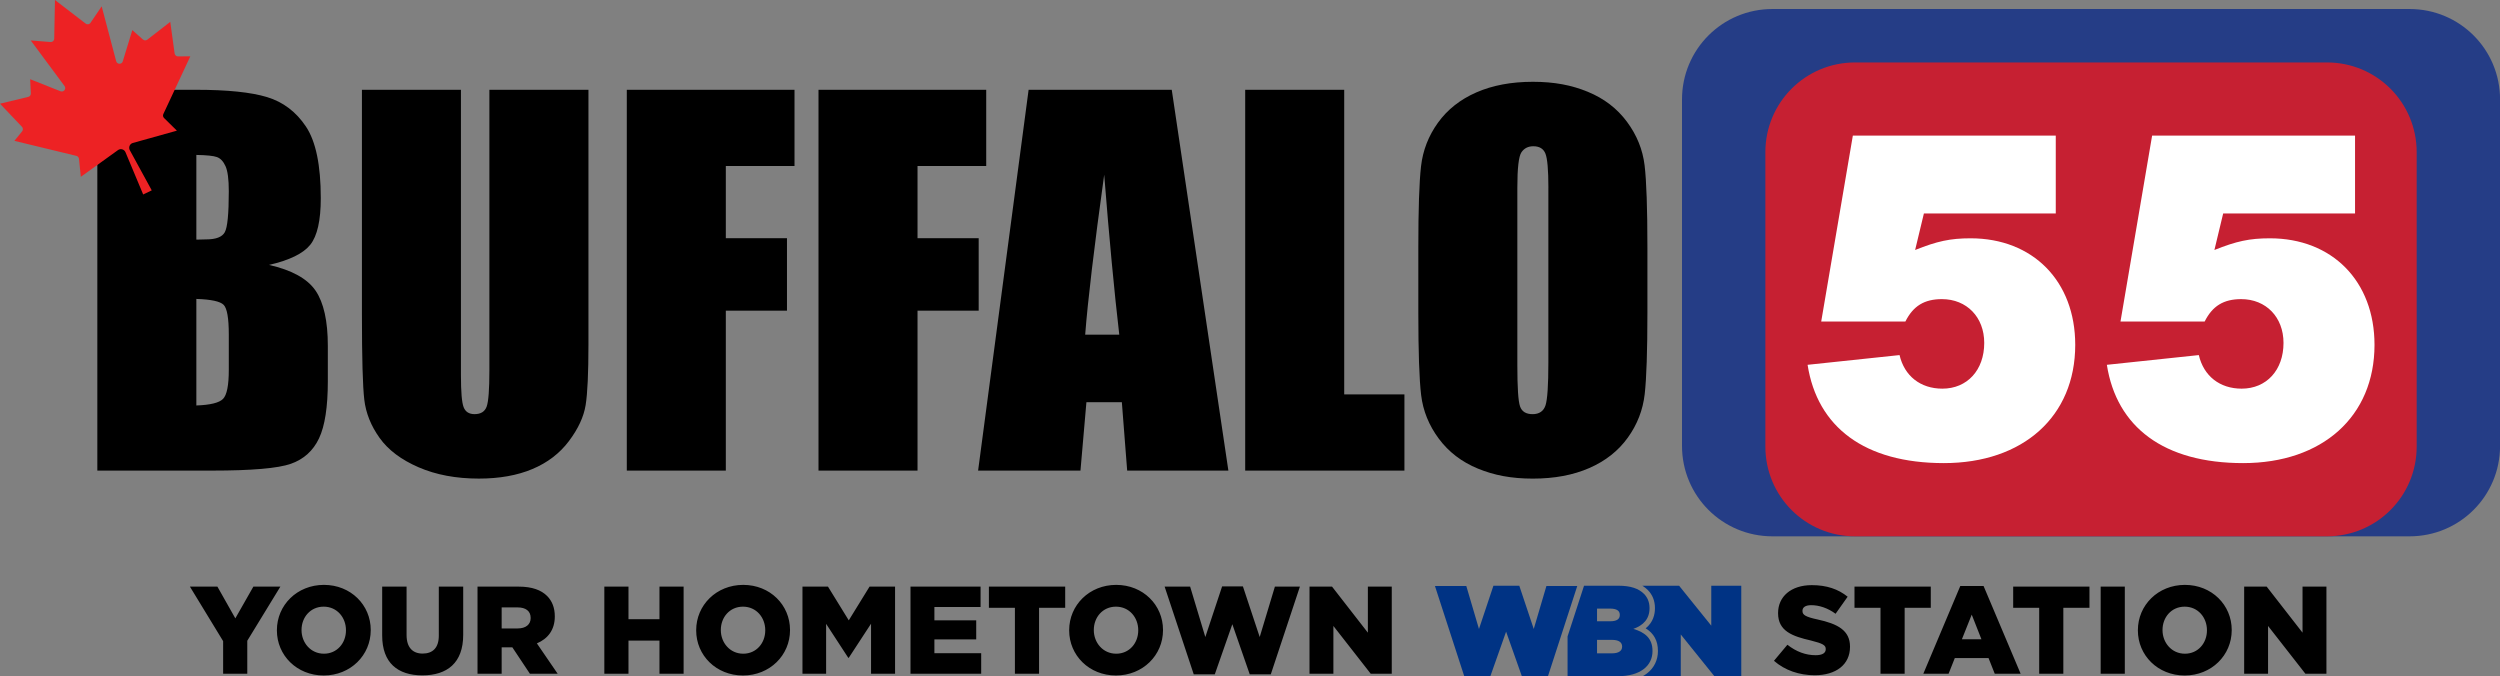
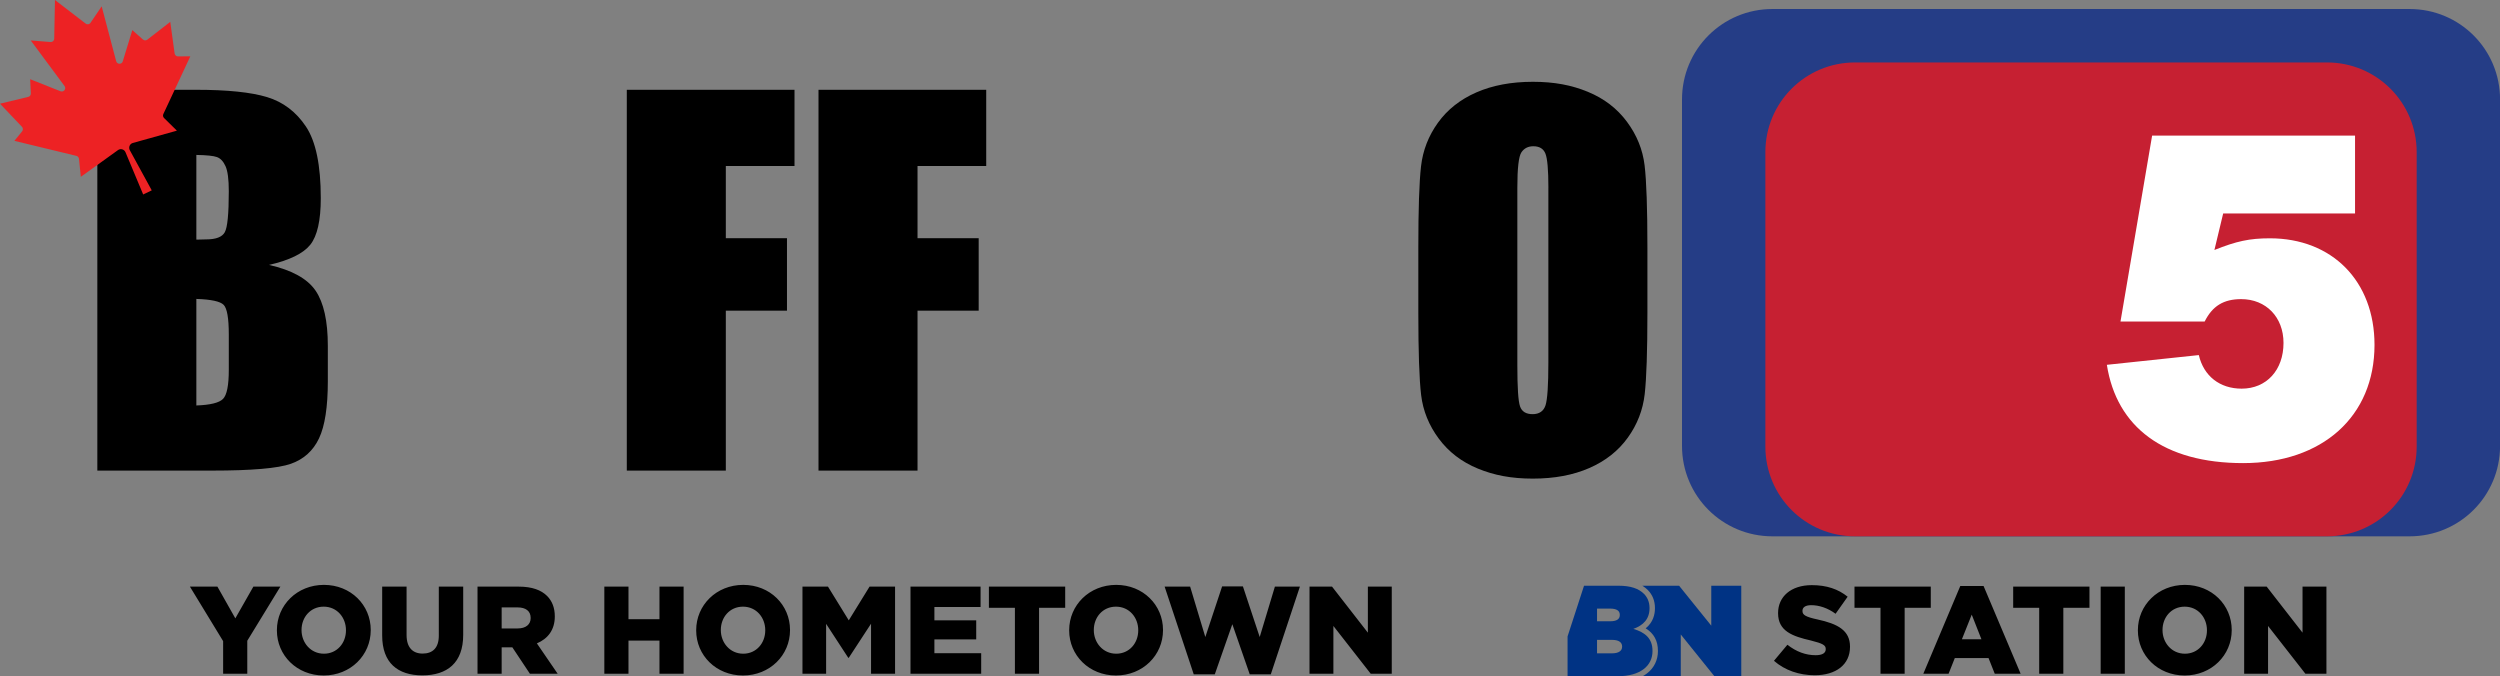
<svg xmlns="http://www.w3.org/2000/svg" xmlns:ns1="http://www.inkscape.org/namespaces/inkscape" xmlns:ns2="http://sodipodi.sourceforge.net/DTD/sodipodi-0.dtd" width="837.611mm" height="226.597mm" viewBox="0 0 837.611 226.597" version="1.1" id="svg1" xml:space="preserve" ns1:export-filename="WGNT WBN.png" ns1:export-xdpi="96" ns1:export-ydpi="96" ns1:version="1.4 (86a8ad7, 2024-10-11)" ns2:docname="WGNT WBN.svg">
  <rect x="0" y="0" width="837.611" height="226.597" fill="#808080" stroke="none" />
  <ns2:namedview id="namedview1" pagecolor="#ffffff" bordercolor="#000000" borderopacity="0.25" ns1:showpageshadow="2" ns1:pageopacity="0.0" ns1:pagecheckerboard="0" ns1:deskcolor="#d1d1d1" ns1:document-units="mm" ns1:zoom="0.20441169" ns1:cx="2624.6052" ns1:cy="-61.1511" ns1:window-width="1600" ns1:window-height="829" ns1:window-x="-8" ns1:window-y="-8" ns1:window-maximized="1" ns1:current-layer="layer1" />
  <defs id="defs1">
    <style id="style1">.cls-1{fill:#231f20;}.cls-1,.cls-2,.cls-3,.cls-4,.cls-5{stroke-width:0px;}.cls-2{fill:#c62032;}.cls-3{fill:#253d86;}.cls-4{fill:#fff;}.cls-5{fill:#ed2224;}</style>
    <style id="style1-4">
      .cls-1 {
        fill: #003384;
        stroke-width: 0px;
      }
    </style>
  </defs>
  <g ns1:label="Layer 1" ns1:groupmode="layer" id="layer1">
    <g id="g1" transform="scale(0.807)">
      <path id="rect1" class="cls-3" style="fill:#253d86;stroke-width:0px" d="M 735.89,3.74 H 1000.39 c 20.814,0 37.57,16.756 37.57,37.57 v 143.79 c 0,20.814 -16.756,37.57 -37.57,37.57 H 735.89 c -20.814,0 -37.57,-16.756 -37.57,-37.57 V 41.31 c 0,-20.814 16.756,-37.57 37.57,-37.57 z" />
      <path id="rect2" class="cls-2" style="fill:#c62032;stroke-width:0px" d="M 770.21,25.92 H 966.06 c 20.653,0 37.28,16.627 37.28,37.28 V 185.39 c 0,20.653 -16.627,37.28 -37.28,37.28 H 770.21 c -20.653,0 -37.28,-16.627 -37.28,-37.28 V 63.2 c 0,-20.653 16.627,-37.28 37.28,-37.28 z" />
-       <path class="cls-4" d="m 795.11,103.79 c 9.09,-3.64 14.55,-4.85 23.03,-4.85 25.86,0 43.44,17.78 43.44,44.24 0,29.7 -21.62,49.09 -54.55,49.09 -32.93,0 -52.53,-14.95 -56.57,-40.81 l 38.18,-4.04 c 2.02,8.69 8.69,13.94 17.78,13.94 10.3,0 17.38,-7.68 17.38,-18.99 0,-10.71 -7.27,-18.18 -17.58,-18.18 -7.27,0 -11.92,2.83 -15.15,9.29 h -34.95 l 13.13,-77.17 h 84.25 v 32.32 h -54.75 l -3.64,15.15 z" id="path2" />
      <path class="cls-4" d="m 919.36,103.79 c 9.09,-3.64 14.55,-4.85 23.03,-4.85 25.86,0 43.44,17.78 43.44,44.24 0,29.7 -21.62,49.09 -54.55,49.09 -32.93,0 -52.53,-14.95 -56.57,-40.81 l 38.18,-4.04 c 2.02,8.69 8.69,13.94 17.78,13.94 10.3,0 17.38,-7.68 17.38,-18.99 0,-10.71 -7.27,-18.18 -17.58,-18.18 -7.27,0 -11.92,2.83 -15.15,9.29 H 880.37 L 893.5,56.31 h 84.25 V 88.63 H 923 l -3.64,15.15 z" id="path3" />
      <path class="cls-1" d="m 40.41,37.28 h 41.02 c 12.96,0 22.77,1.01 29.44,3.03 6.67,2.02 12.06,6.1 16.16,12.25 4.1,6.15 6.15,16.05 6.15,29.72 0,9.24 -1.45,15.68 -4.35,19.32 -2.9,3.64 -8.61,6.44 -17.14,8.39 9.5,2.15 15.95,5.72 19.34,10.7 3.38,4.98 5.08,12.62 5.08,22.91 v 14.66 c 0,10.68 -1.22,18.6 -3.66,23.74 -2.44,5.15 -6.33,8.66 -11.67,10.55 -5.34,1.89 -16.28,2.83 -32.81,2.83 H 40.41 Z m 41.11,27.05 v 35.16 c 1.76,-0.06 3.12,-0.1 4.1,-0.1 4.04,0 6.61,-0.99 7.71,-2.98 1.11,-1.99 1.66,-7.67 1.66,-17.04 0,-4.95 -0.46,-8.41 -1.37,-10.4 -0.91,-1.99 -2.1,-3.24 -3.56,-3.76 -1.46,-0.52 -4.31,-0.81 -8.54,-0.88 z m 0,59.77 v 44.24 c 5.79,-0.2 9.49,-1.11 11.08,-2.73 1.59,-1.63 2.39,-5.63 2.39,-12.01 v -14.75 c 0,-6.77 -0.72,-10.87 -2.15,-12.3 -1.43,-1.43 -5.21,-2.25 -11.33,-2.44 z" id="path4" style="fill:#000000" />
-       <path class="cls-1" d="m 244.31,37.28 v 105.66 c 0,11.98 -0.39,20.39 -1.17,25.24 -0.78,4.85 -3.09,9.83 -6.93,14.94 -3.84,5.11 -8.9,8.98 -15.19,11.62 -6.28,2.64 -13.69,3.96 -22.22,3.96 -9.44,0 -17.77,-1.56 -25,-4.69 -7.23,-3.13 -12.63,-7.19 -16.21,-12.21 -3.58,-5.01 -5.7,-10.3 -6.35,-15.87 -0.65,-5.57 -0.98,-17.27 -0.98,-35.11 V 37.28 h 41.11 v 118.55 c 0,6.9 0.37,11.31 1.12,13.23 0.75,1.92 2.26,2.88 4.54,2.88 2.6,0 4.28,-1.06 5.03,-3.17 0.75,-2.12 1.12,-7.11 1.12,-14.99 V 37.28 h 41.11 z" id="path5" style="fill:#000000" />
      <path class="cls-1" d="m 260.23,37.28 h 69.63 V 68.92 H 301.34 V 98.9 h 25.39 v 30.08 h -25.39 v 66.41 h -41.11 z" id="path6" style="fill:#000000" />
      <path class="cls-1" d="m 339.82,37.28 h 69.63 V 68.92 H 380.93 V 98.9 h 25.39 v 30.08 h -25.39 v 66.41 h -41.11 z" id="path7" style="fill:#000000" />
-       <path class="cls-1" d="m 486.48,37.28 23.51,158.11 h -42.02 l -2.21,-28.42 h -14.71 l -2.47,28.42 h -42.5 L 427.05,37.28 h 59.42 z m -21.79,101.66 c -2.08,-17.91 -4.17,-40.04 -6.26,-66.41 -4.19,30.28 -6.82,52.41 -7.89,66.41 z" id="path8" style="fill:#000000" />
-       <path class="cls-1" d="m 558.08,37.28 v 126.46 h 25 v 31.64 H 516.97 V 37.28 Z" id="path9" style="fill:#000000" />
      <path class="cls-1" d="m 683.96,129.86 c 0,15.89 -0.38,27.13 -1.12,33.74 -0.75,6.61 -3.09,12.65 -7.03,18.12 -3.94,5.47 -9.26,9.67 -15.97,12.6 -6.71,2.93 -14.52,4.39 -23.44,4.39 -8.92,0 -16.06,-1.38 -22.8,-4.15 -6.74,-2.77 -12.16,-6.92 -16.26,-12.45 -4.1,-5.53 -6.54,-11.56 -7.32,-18.07 -0.78,-6.51 -1.17,-17.9 -1.17,-34.18 v -27.05 c 0,-15.88 0.37,-27.13 1.12,-33.74 0.75,-6.61 3.09,-12.65 7.03,-18.12 3.94,-5.47 9.26,-9.67 15.97,-12.6 6.71,-2.93 14.52,-4.39 23.44,-4.39 8.92,0 16.06,1.38 22.8,4.15 6.74,2.77 12.16,6.92 16.26,12.45 4.1,5.53 6.54,11.56 7.32,18.07 0.78,6.51 1.17,17.9 1.17,34.18 z M 642.85,77.91 c 0,-7.36 -0.41,-12.06 -1.22,-14.11 -0.81,-2.05 -2.49,-3.08 -5.03,-3.08 -2.15,0 -3.79,0.83 -4.93,2.49 -1.14,1.66 -1.71,6.56 -1.71,14.7 v 73.83 c 0,9.18 0.37,14.84 1.12,16.99 0.75,2.15 2.49,3.22 5.22,3.22 2.73,0 4.59,-1.24 5.37,-3.71 0.78,-2.47 1.17,-8.37 1.17,-17.68 V 77.9 Z" id="path10" style="fill:#000000" />
      <path class="cls-5" d="M 59.44,80.73 52.1,63.2 c -0.45,-1.06 -1.67,-1.56 -2.72,-1.11 -0.14,0.06 -0.27,0.13 -0.39,0.22 L 33.56,73.41 32.79,65.97 C 32.73,65.36 32.29,64.86 31.7,64.71 L 5.97,58.48 9.19,54.52 C 9.64,53.96 9.6,53.15 9.1,52.63 L 0,43.05 11.74,40.22 c 0.65,-0.16 1.1,-0.76 1.07,-1.44 l -0.29,-5.89 12.63,5.01 c 0.73,0.28 1.55,-0.08 1.83,-0.82 0.17,-0.45 0.1,-0.97 -0.19,-1.36 l -14.03,-18.93 8.22,0.66 c 0.78,0.07 1.46,-0.51 1.53,-1.3 0,-0.03 0,-0.06 0,-0.09 L 22.82,0 35.55,9.79 c 0.62,0.48 1.51,0.37 1.99,-0.25 0.02,-0.02 0.04,-0.05 0.05,-0.08 l 4.62,-6.83 6.02,22.78 c 0.2,0.76 0.98,1.22 1.74,1.02 0.47,-0.12 0.84,-0.48 0.99,-0.94 l 3.98,-12.99 4.41,3.91 c 0.51,0.45 1.26,0.48 1.8,0.06 l 9.54,-7.39 1.8,13.09 c 0.1,0.71 0.71,1.25 1.42,1.25 l 5.11,-0.04 -11.21,23.98 c -0.26,0.55 -0.14,1.21 0.3,1.64 l 5.33,5.25 -18.3,5.11 c -1.1,0.31 -1.73,1.46 -1.42,2.57 0.04,0.14 0.1,0.29 0.17,0.42 l 9.11,16.68 -3.53,1.7 z" id="path11" />
    </g>
    <path d="m 74.759,225.731 h 8.09 v -11.05 l 11.092,-18.139 h -9.049 l -6.046,10.633 -6.005,-10.633 h -9.215 l 11.133,18.264 z m 33.692,0.584 c 9.007,0 15.762,-6.797 15.762,-15.178 v -0.083 c 0,-8.34 -6.672,-15.095 -15.679,-15.095 -9.007,0 -15.762,6.797 -15.762,15.178 v 0.083 c 0,8.34 6.672,15.095 15.679,15.095 z m 0.083,-7.297 c -4.462,0 -7.506,-3.711 -7.506,-7.881 v -0.083 c 0,-4.212 2.961,-7.798 7.422,-7.798 4.462,0 7.464,3.628 7.464,7.881 v 0.083 c 0,4.212 -2.961,7.798 -7.381,7.798 z m 32.983,7.256 c 8.298,0 13.677,-4.17 13.677,-13.552 v -16.179 h -8.173 v 16.429 c 0,4.128 -2.085,6.005 -5.421,6.005 -3.294,0 -5.379,-2.002 -5.379,-6.213 v -16.221 h -8.173 v 16.388 c 0,9.174 5.212,13.344 13.469,13.344 z m 18.472,-0.542 h 8.09 v -8.84 h 3.586 l 5.879,8.84 h 9.299 l -6.964,-10.174 c 3.669,-1.543 6.005,-4.503 6.005,-9.007 v -0.083 c 0,-2.794 -0.876,-5.087 -2.585,-6.797 -1.96,-1.96 -5.004,-3.127 -9.507,-3.127 h -13.802 z m 8.09,-15.178 v -7.047 h 5.337 c 2.669,0 4.378,1.168 4.378,3.503 v 0.083 c 0,2.127 -1.626,3.461 -4.337,3.461 z m 34.401,15.178 h 8.09 v -11.092 h 10.383 v 11.092 h 8.09 v -29.189 h -8.09 v 10.925 h -10.383 v -10.925 h -8.09 z m 46.452,0.584 c 9.007,0 15.762,-6.797 15.762,-15.178 v -0.083 c 0,-8.34 -6.672,-15.095 -15.679,-15.095 -9.007,0 -15.762,6.797 -15.762,15.178 v 0.083 c 0,8.34 6.672,15.095 15.679,15.095 z m 0.083,-7.297 c -4.462,0 -7.506,-3.711 -7.506,-7.881 v -0.083 c 0,-4.212 2.961,-7.798 7.422,-7.798 4.462,0 7.464,3.628 7.464,7.881 v 0.083 c 0,4.212 -2.961,7.798 -7.381,7.798 z m 19.848,6.713 h 7.923 v -16.721 l 7.422,11.384 h 0.167 l 7.464,-11.425 v 16.763 h 8.048 v -29.189 h -8.548 l -6.964,11.3 -6.964,-11.3 h -8.548 z m 36.194,0 h 23.685 v -6.88 H 313.065 V 214.222 h 14.011 v -6.38 h -14.011 v -4.462 h 15.47 v -6.839 h -23.476 z m 34.985,0 h 8.09 v -22.1 h 8.757 v -7.089 h -25.561 v 7.089 h 8.715 z m 33.859,0.584 c 9.007,0 15.762,-6.797 15.762,-15.178 v -0.083 c 0,-8.34 -6.672,-15.095 -15.679,-15.095 -9.007,0 -15.762,6.797 -15.762,15.178 v 0.083 c 0,8.34 6.672,15.095 15.679,15.095 z m 0.083,-7.297 c -4.462,0 -7.506,-3.711 -7.506,-7.881 v -0.083 c 0,-4.212 2.961,-7.798 7.422,-7.798 4.462,0 7.464,3.628 7.464,7.881 v 0.083 c 0,4.212 -2.961,7.798 -7.381,7.798 z m 25.978,6.922 h 7.047 l 5.879,-16.804 5.838,16.804 h 7.047 l 9.757,-29.397 h -8.381 l -5.087,16.888 -5.629,-16.971 h -6.964 l -5.629,16.971 -5.087,-16.888 h -8.548 z m 38.78,-0.208 h 8.006 v -16.012 l 12.51,16.012 h 7.047 v -29.189 h -8.006 v 15.428 L 446.292,196.542 h -7.547 z m 169.296,0.5 c 7.089,0 11.801,-3.544 11.801,-9.507 v -0.083 c 0,-5.463 -4.17,-7.631 -10.842,-9.09 -4.086,-0.876 -5.087,-1.543 -5.087,-2.836 v -0.083 c 0,-1.126 0.959,-1.876 2.919,-1.876 2.627,0 5.504,0.917 8.173,2.877 l 4.045,-5.713 c -3.169,-2.544 -7.005,-3.878 -12.009,-3.878 -7.005,0 -11.3,3.878 -11.3,9.34 v 0.083 c 0,6.005 4.837,7.714 11.008,9.132 4.003,1.001 4.962,1.585 4.962,2.836 v 0.083 c 0,1.293 -1.168,2.002 -3.378,2.002 -3.336,0 -6.505,-1.168 -9.466,-3.503 l -4.503,5.379 c 3.669,3.211 8.465,4.837 13.677,4.837 z m 22.017,-0.5 h 8.09 v -22.1 h 8.757 v -7.089 h -25.561 v 7.089 h 8.715 z m 14.344,0 h 8.465 l 2.085,-5.254 h 11.3 l 2.085,5.254 h 8.673 L 664.583,196.333 h -7.798 z m 12.927,-11.55 3.294,-8.256 3.252,8.256 z m 25.895,11.55 h 8.09 v -22.1 h 8.757 v -7.089 h -25.561 v 7.089 h 8.715 z m 20.599,0 h 8.09 v -29.189 h -8.09 z m 28.146,0.584 c 9.007,0 15.762,-6.797 15.762,-15.178 v -0.083 c 0,-8.34 -6.672,-15.095 -15.679,-15.095 -9.007,0 -15.762,6.797 -15.762,15.178 v 0.083 c 0,8.34 6.672,15.095 15.679,15.095 z m 0.083,-7.297 c -4.462,0 -7.506,-3.711 -7.506,-7.881 v -0.083 c 0,-4.212 2.961,-7.798 7.422,-7.798 4.462,0 7.464,3.628 7.464,7.881 v 0.083 c 0,4.212 -2.961,7.798 -7.381,7.798 z m 19.848,6.713 h 8.006 v -16.012 l 12.51,16.012 h 7.047 v -29.189 h -8.006 v 15.428 l -12.009,-15.428 h -7.547 z" id="text1" style="font-weight:900;font-size:41.699px;font-family:Gotham;-inkscape-font-specification:'Gotham, Heavy';stroke:#ffffff;stroke-width:0;stroke-linejoin:bevel" aria-label="YOUR HOMETOWN          STATION" />
    <g id="g2" transform="matrix(0.12,0,0,0.12,480.767,196.24)">
-       <path class="cls-1" d="M 0,0.72 H 87.56 L 122.94,120.8 163.32,0 h 72.19 L 275.89,120.8 311.28,0.72 h 86.13 L 315.57,252.67 H 242.66 L 198.7,128.3 154.74,252.67 H 81.83 Z" id="path1" />
      <path class="cls-1" d="M 771.55,0 V 111.53 L 681.67,0 H 578.99 c 5.63,3.41 10.72,7.41 15.34,12.03 13.06,13.06 19.96,30.37 19.96,50.06 v 0.72 c 0,17.54 -5.15,39.39 -25.91,56.18 22.97,14.17 34.22,34.96 34.22,62.93 v 0.72 c 0,25.06 -10.85,47.15 -30.54,62.21 -3.75,2.87 -7.82,5.47 -12.17,7.82 H 686.37 V 136.08 l 93.85,116.59 H 855.3 V 0 h -83.74 z" id="path2-8" />
      <path class="cls-1" d="m 554.03,120.56 c 27.43,-9.75 45.12,-27.43 45.12,-57.75 v -0.72 c 0,-17.33 -6.5,-30.32 -15.52,-39.34 C 568.83,7.95 546.81,0.01 511.8,0.01 H 416.29 L 370.3,141.59 v 111.09 h 140.05 c 63.89,0 97.1,-29.6 97.1,-70.03 v -0.72 c 0,-34.65 -20.57,-51.62 -53.42,-61.36 z M 452.6,63.89 h 36.46 c 18.05,0 27.07,5.78 27.07,17.33 v 0.72 c 0,11.55 -9.02,17.33 -26.71,17.33 H 452.6 V 63.9 Z m 70.02,106.48 c 0,11.19 -9.39,18.41 -27.79,18.41 H 452.6 v -37.54 h 42.59 c 18.41,0 27.43,7.22 27.43,18.41 z" id="path3-8" />
    </g>
  </g>
</svg>